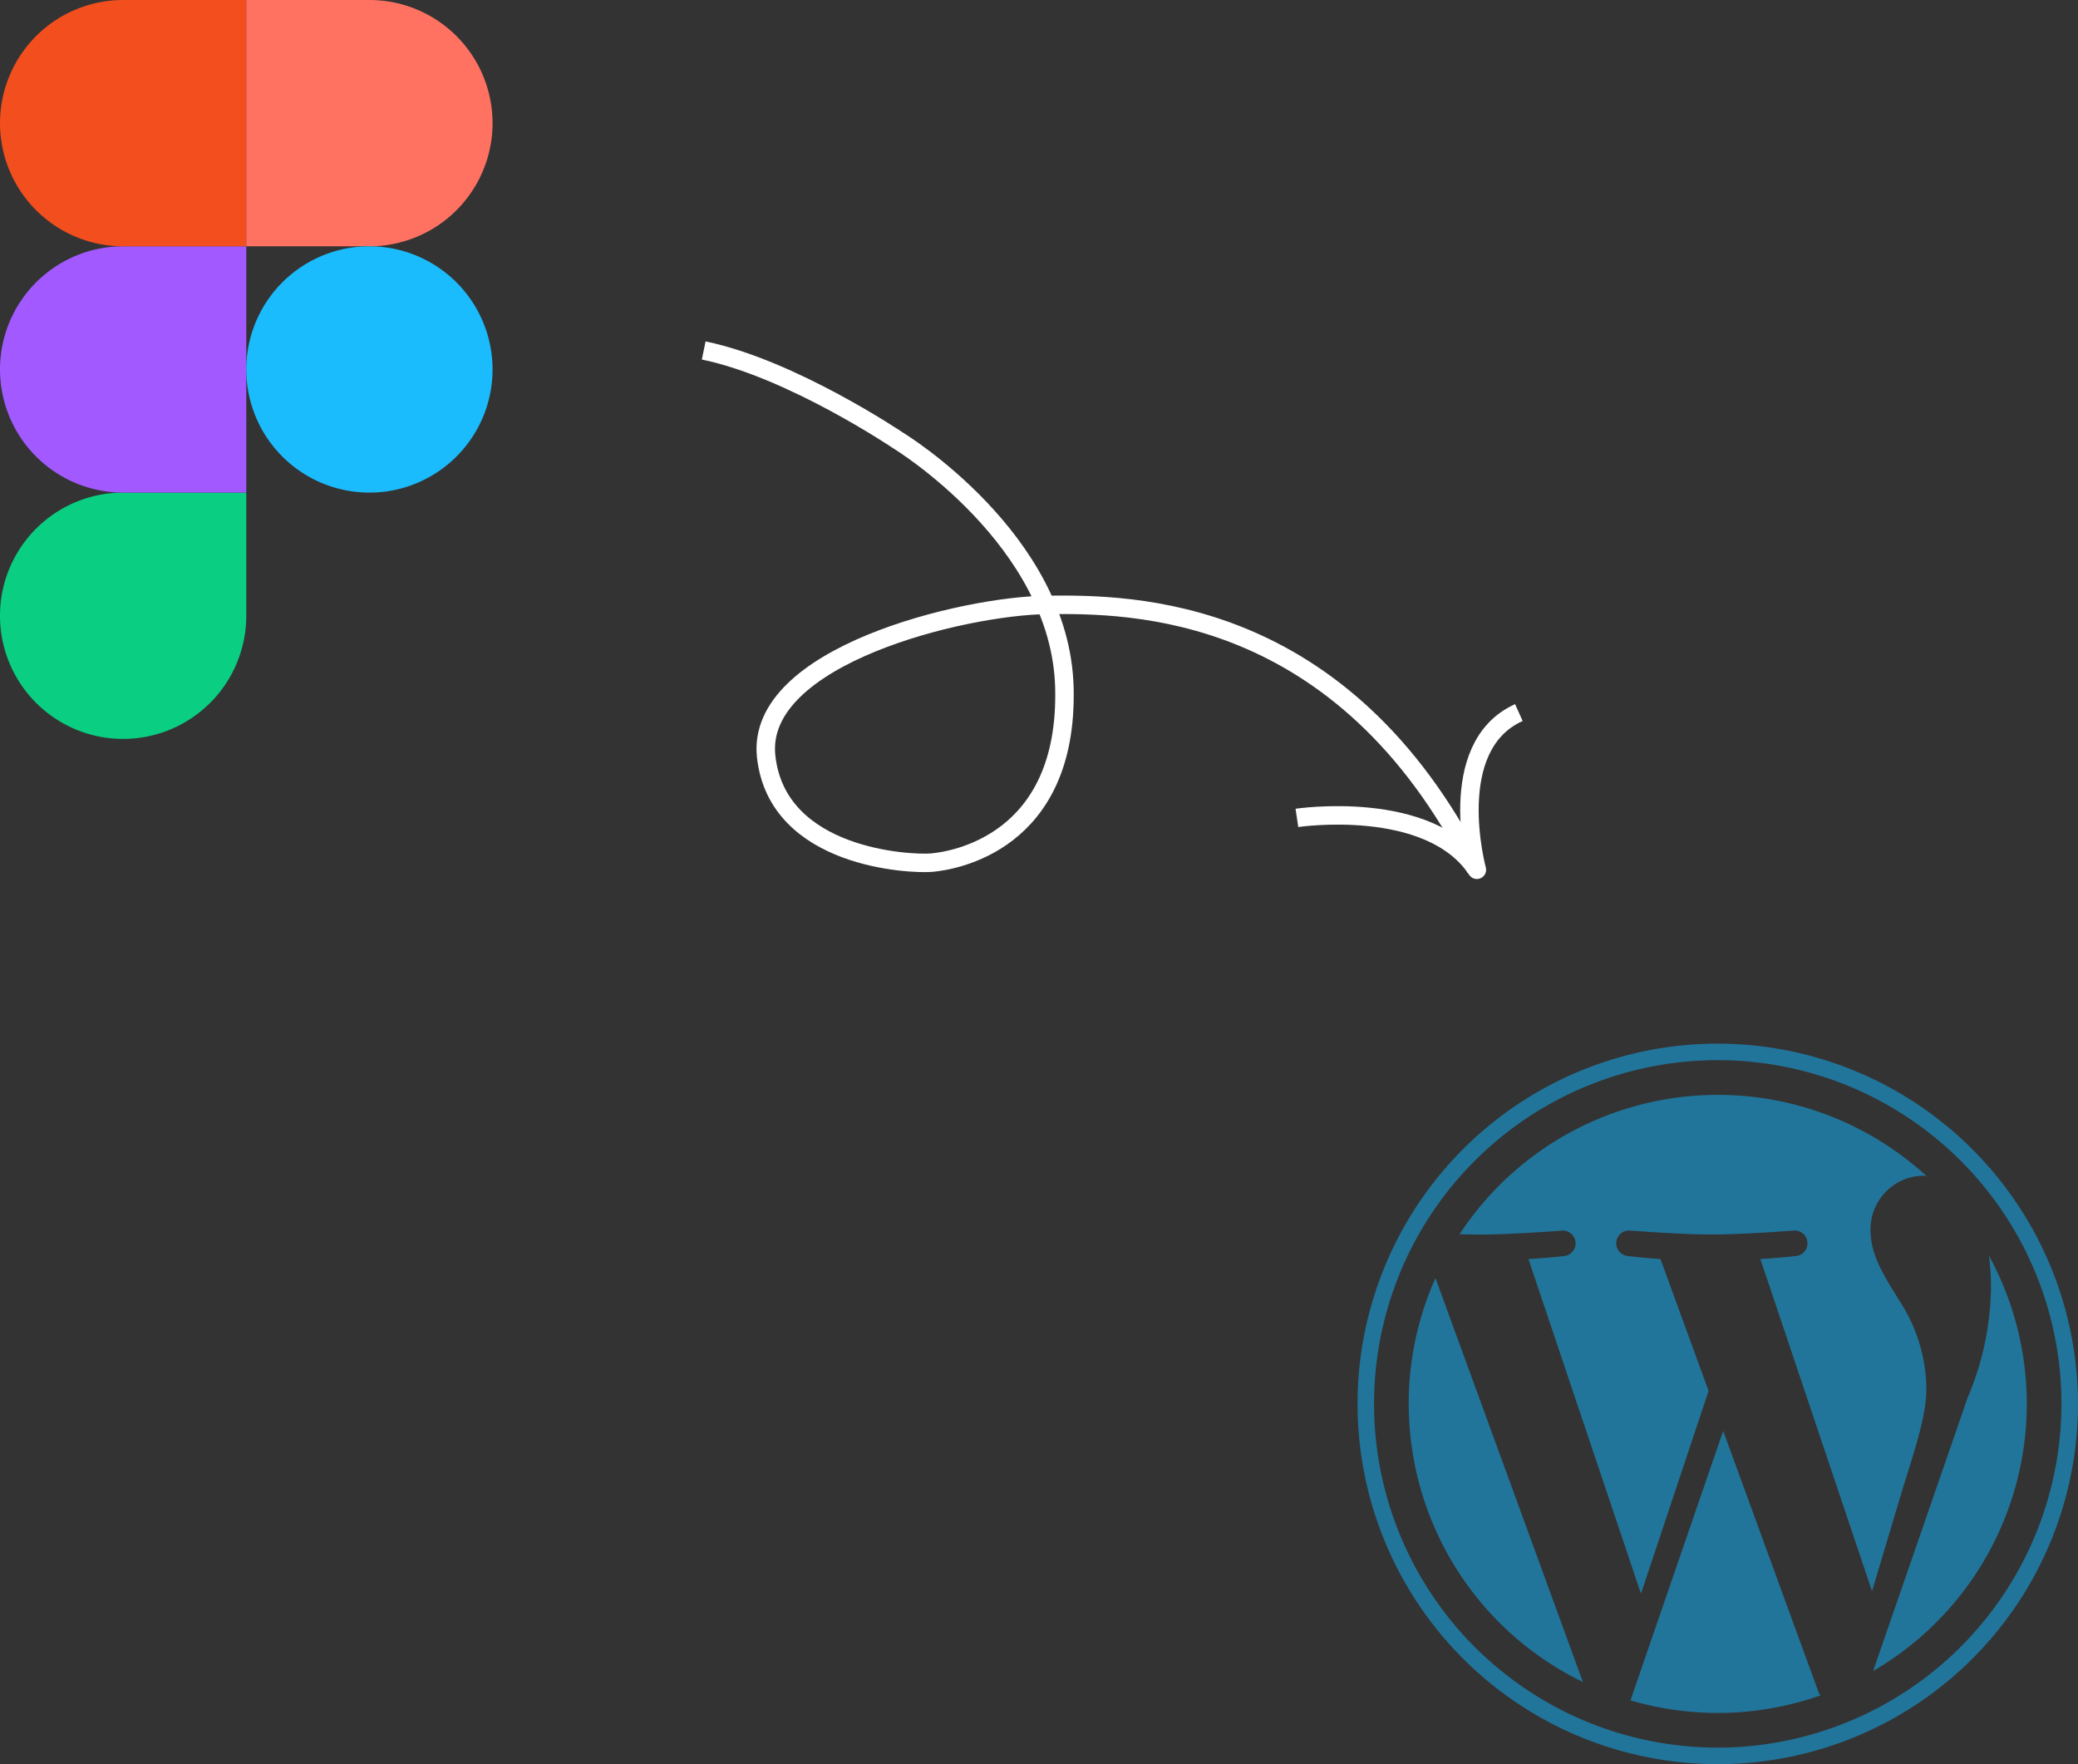
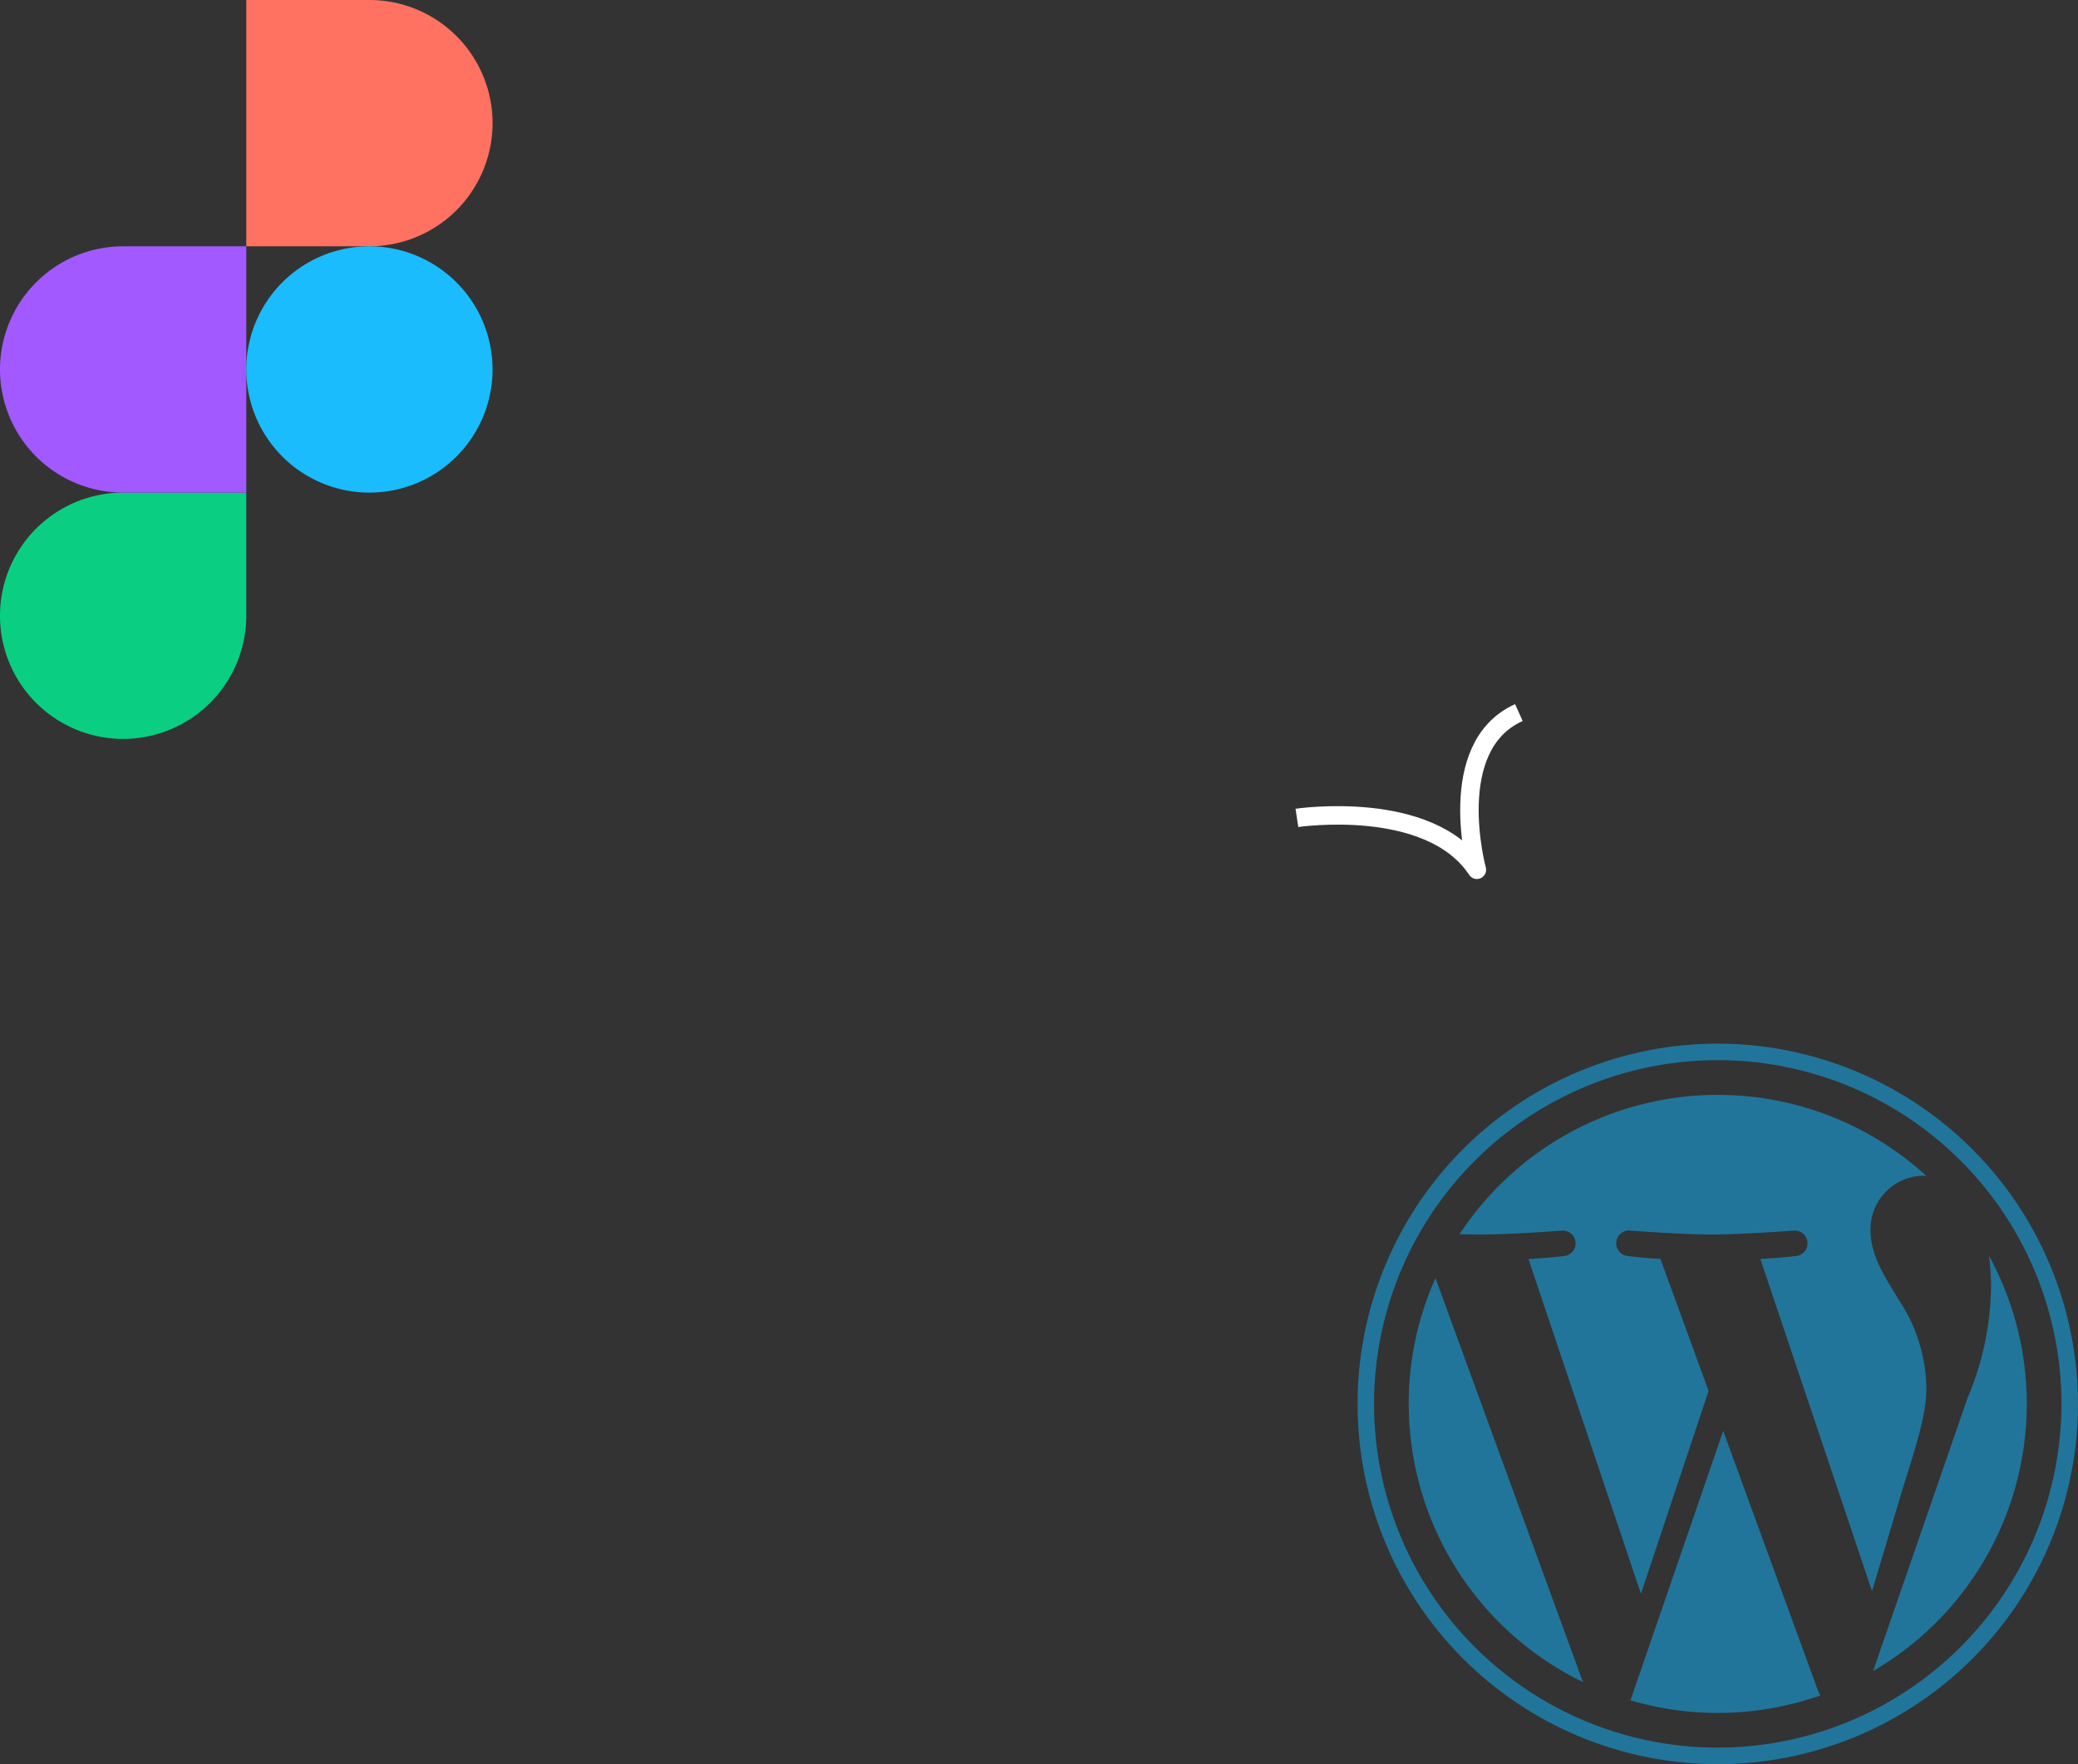
<svg xmlns="http://www.w3.org/2000/svg" width="224.984" height="190.981" viewBox="0 0 224.984 190.981">
  <rect x="0" y="0" width="224.984" height="190.981" fill="#333333" stroke="none" />
  <g id="Group_6457" data-name="Group 6457" transform="translate(-1236 -3276)">
    <g id="Group_6456" data-name="Group 6456" transform="translate(-2908.301 2857.343) rotate(-95)">
-       <path id="Path_52" data-name="Path 52" d="M1.148,75.031C31.009,63.106,32.98,40.242,33.67,31.274S30.952-.7,19.972-.459C8.835-.213,6.963,14.126,6.963,16.393S7.751,31.323,24.6,32.358c16.033.985,28.185-15.571,28.185-15.571S61.57,5.956,64.347-3.365" transform="translate(-887.05 4168)" fill="none" stroke="#fff" stroke-linejoin="round" stroke-width="2" />
      <path id="Path_53" data-name="Path 53" d="M8.293,86.188S9.179,100.675,1,105.109c0,0,13.6-2.463,16.557,6.012" transform="translate(-887 4138.019)" fill="none" stroke="#fff" stroke-linejoin="round" stroke-width="2" />
    </g>
    <g id="Figma-logo" transform="translate(1236 3276)">
      <path id="path0_fill" d="M13.332,226.664a13.337,13.337,0,0,0,13.332-13.332V200H13.332a13.332,13.332,0,1,0,0,26.664Z" transform="translate(0 -146.672)" fill="#0acf83" />
      <path id="path1_fill" d="M0,113.332A13.337,13.337,0,0,1,13.332,100H26.664v26.664H13.332A13.337,13.337,0,0,1,0,113.332Z" transform="translate(0 -73.336)" fill="#a259ff" />
-       <path id="path1_fill_1_" d="M0,13.332A13.337,13.337,0,0,1,13.332,0H26.664V26.664H13.332A13.337,13.337,0,0,1,0,13.332Z" fill="#f24e1e" />
      <path id="path2_fill" d="M100,0h13.332a13.332,13.332,0,0,1,0,26.664H100Z" transform="translate(-73.336 0)" fill="#ff7262" />
      <path id="path3_fill" d="M126.664,113.332A13.332,13.332,0,1,1,113.332,100,13.337,13.337,0,0,1,126.664,113.332Z" transform="translate(-73.336 -73.336)" fill="#1abcfe" />
    </g>
    <g id="WordPress_blue_logo_1_" data-name="WordPress_blue_logo (1)" transform="translate(1382.982 3388.982)">
      <path id="Path_12804" data-name="Path 12804" d="M8.708,53.488A33.462,33.462,0,0,0,27.564,83.6L11.6,39.872a33.329,33.329,0,0,0-2.9,13.616Z" transform="translate(-3.164 -14.489)" fill="#21759b" />
      <path id="Path_12805" data-name="Path 12805" d="M67.891,40.475a17.615,17.615,0,0,0-2.759-9.227c-1.7-2.756-3.286-5.09-3.286-7.846a5.794,5.794,0,0,1,5.618-5.938c.148,0,.289.018.434.027a33.449,33.449,0,0,0-50.546,6.3c.785.024,1.525.04,2.153.04,3.5,0,8.916-.425,8.916-.425a1.382,1.382,0,0,1,.215,2.756s-1.812.213-3.829.319L36.99,62.717l7.322-21.959L39.1,26.477c-1.8-.106-3.508-.319-3.508-.319A1.382,1.382,0,0,1,35.8,23.4s5.525.425,8.813.425c3.5,0,8.916-.425,8.916-.425a1.382,1.382,0,0,1,.215,2.756s-1.816.213-3.829.319L62.007,62.442,65.344,51.29C66.791,46.663,67.891,43.339,67.891,40.475Z" transform="translate(-6.306 -3.164)" fill="#21759b" />
      <path id="Path_12806" data-name="Path 12806" d="M56.454,65.857,46.416,95.026a33.472,33.472,0,0,0,20.561-.533,2.94,2.94,0,0,1-.238-.461Z" transform="translate(-16.867 -23.932)" fill="#21759b" />
      <path id="Path_12807" data-name="Path 12807" d="M100.219,36.046a25.67,25.67,0,0,1,.225,3.44A31.56,31.56,0,0,1,97.9,51.47L87.681,81.017a33.462,33.462,0,0,0,12.538-44.971Z" transform="translate(-31.862 -13.099)" fill="#21759b" />
      <path id="Path_12808" data-name="Path 12808" d="M39,0A39,39,0,1,0,78,39,39.044,39.044,0,0,0,39,0Zm0,76.212A37.212,37.212,0,1,1,76.21,39,37.255,37.255,0,0,1,39,76.212Z" transform="translate(0 0)" fill="#21759b" />
    </g>
  </g>
</svg>